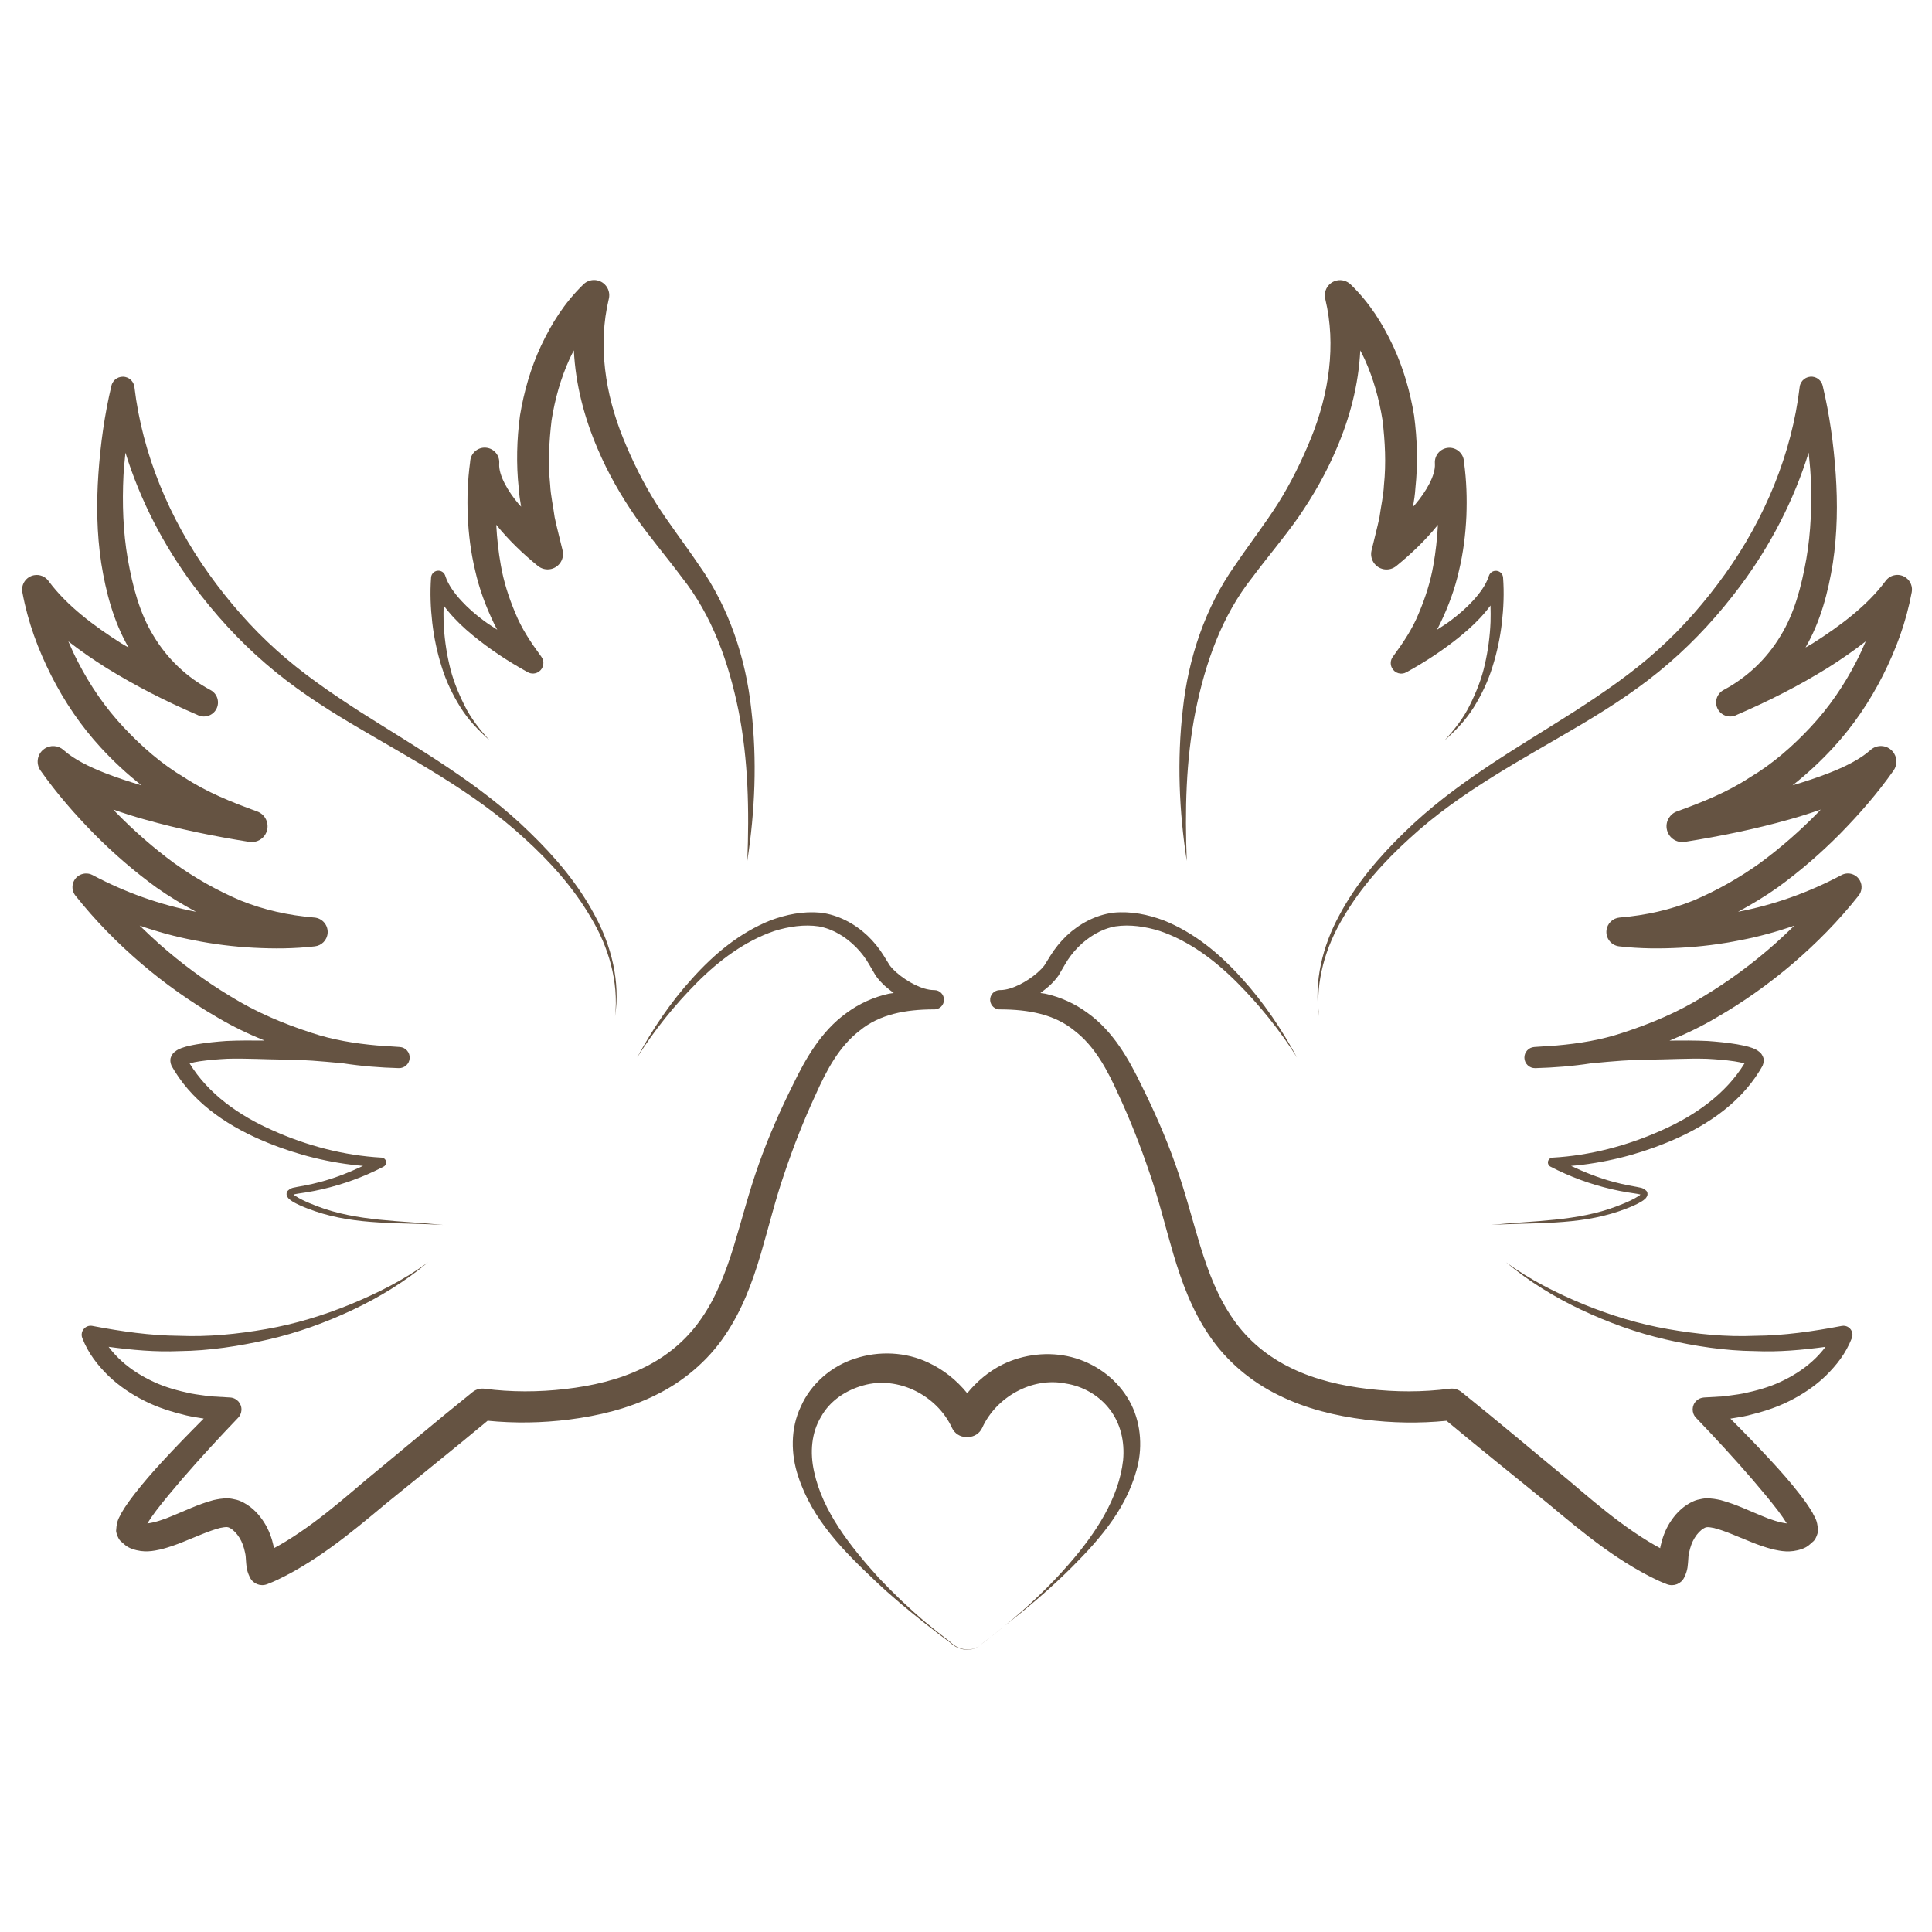
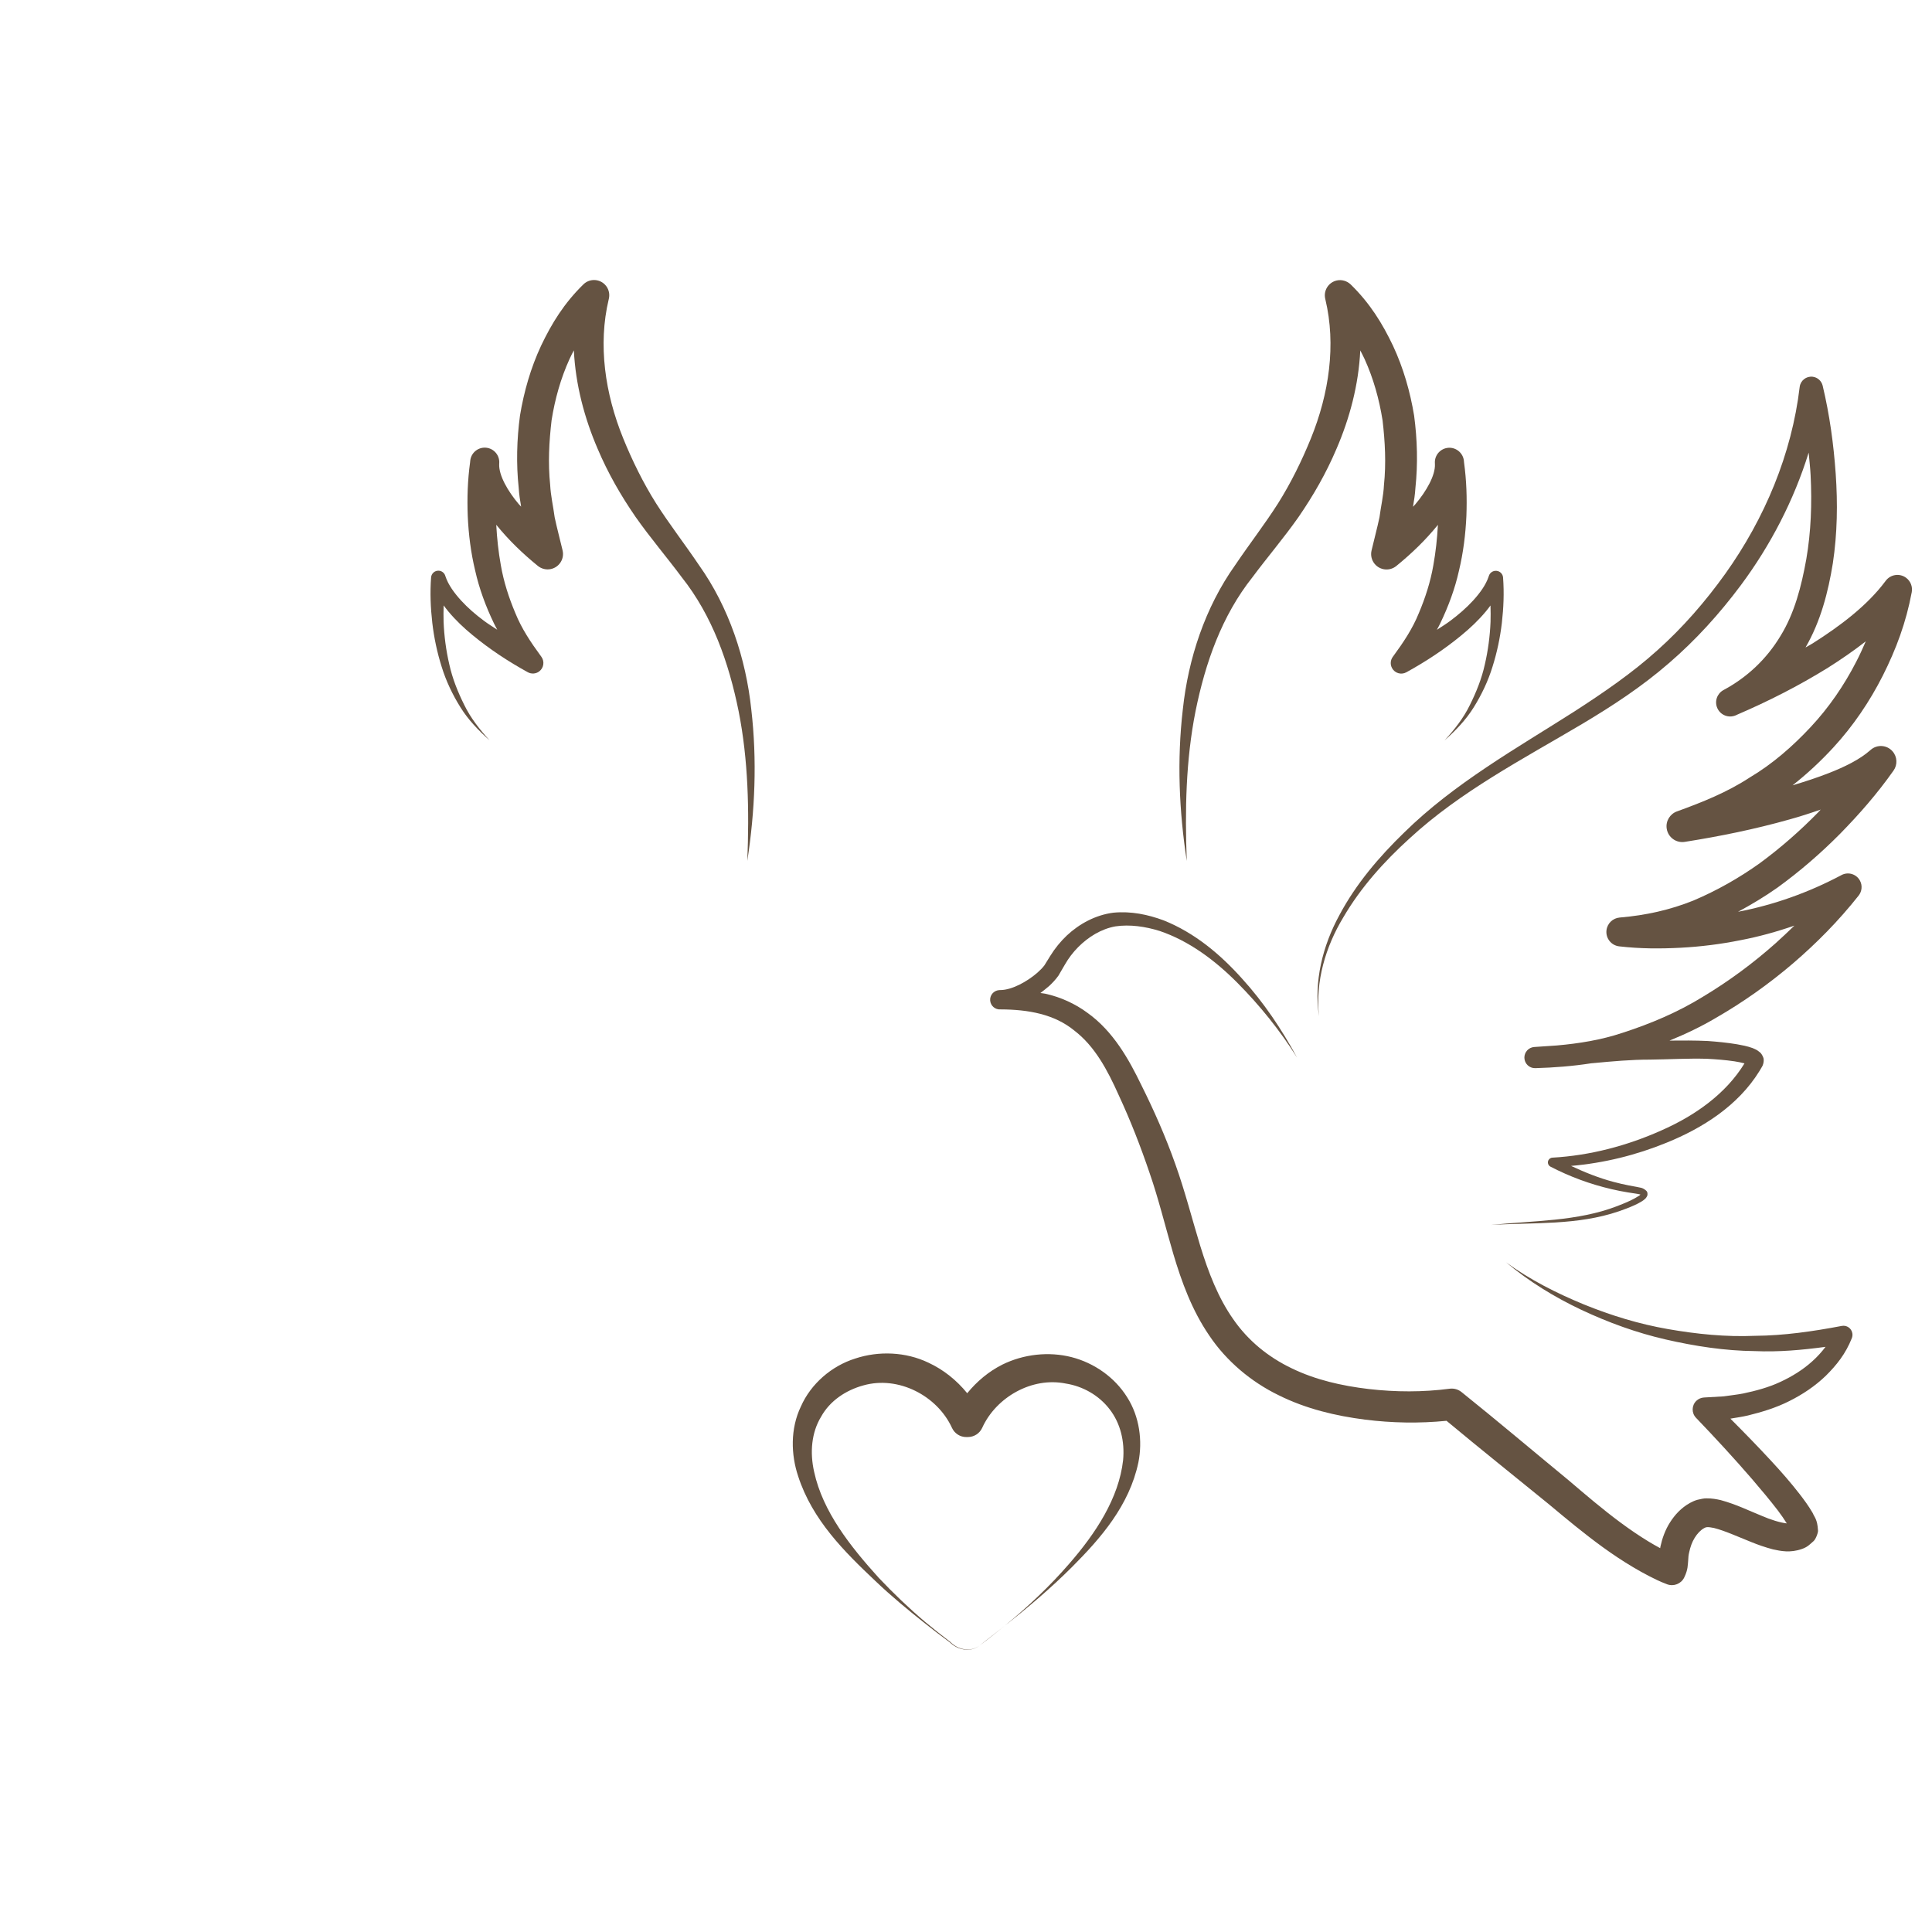
<svg xmlns="http://www.w3.org/2000/svg" width="1080" zoomAndPan="magnify" viewBox="0 0 810 810" height="1080" preserveAspectRatio="xMidYMid meet" version="1.0">
-   <path fill="#655342" d="M 421.105 681.73 C 417.602 684.484 414.184 687.363 410.57 689.969 C 414.141 687.309 417.652 684.555 421.105 681.73 Z M 421.105 681.73 " fill-opacity="1" fill-rule="nonzero" />
+   <path fill="#655342" d="M 421.105 681.73 C 417.602 684.484 414.184 687.363 410.57 689.969 Z M 421.105 681.73 " fill-opacity="1" fill-rule="nonzero" />
  <path fill="#655342" d="M 449.234 568.977 C 439.715 566.555 429.172 567.711 420.262 572.105 C 414.543 574.973 409.566 579.141 405.508 584.117 C 401.105 578.684 395.566 574.238 389.246 571.309 C 379.715 566.742 368.383 566.305 358.543 569.578 C 348.598 572.695 339.965 580.191 335.789 589.648 C 331.27 599.043 331.621 609.906 334.625 618.898 C 340.602 637.332 354.066 650.598 367.023 662.852 C 373.547 669.074 380.484 674.812 387.531 680.398 C 391.047 683.203 394.613 685.918 398.234 688.57 C 401.402 691.754 406.887 692.902 410.582 689.969 C 406.805 692.805 401.508 691.586 398.398 688.367 C 394.828 685.648 391.316 682.863 387.863 679.992 C 381.023 674.203 374.543 667.98 368.402 661.488 C 356.516 648.348 344.961 633.773 341.34 617.117 C 339.473 608.93 340.227 600.566 344.242 593.977 C 347.973 587.211 354.738 582.824 361.938 580.844 C 376.648 576.66 392.922 585.156 399.113 598.621 L 399.141 598.676 C 400.191 600.953 402.512 602.52 405.184 602.496 L 405.738 602.484 L 405.863 602.484 C 408.348 602.457 410.707 601.023 411.801 598.613 C 417.555 585.875 432.562 577.18 446.805 580.055 C 453.934 581.16 460.691 584.961 465.164 590.777 C 469.738 596.633 471.609 604.324 470.867 612.176 C 469.094 628.152 459.293 642.969 448.242 655.637 C 440.039 665.129 430.848 673.754 421.113 681.715 C 431.012 673.941 440.629 665.801 449.559 656.863 C 461.48 644.898 473.457 631.234 477.277 613.117 C 479.062 604.18 477.789 593.949 472.527 585.738 C 467.352 577.465 458.766 571.414 449.234 568.977 Z M 449.234 568.977 " fill-opacity="1" fill-rule="nonzero" />
-   <path fill="#655342" d="M 59.223 403.965 C 69.227 412.5 80.012 420.145 91.441 426.727 C 97.664 430.41 104.207 433.531 110.922 436.266 C 105.598 436.219 100.281 436.176 94.883 436.434 C 90.797 436.73 86.734 437.125 82.574 437.816 C 80.469 438.199 78.418 438.559 76.066 439.41 C 75.387 439.734 74.867 439.879 74.059 440.387 C 73.637 440.676 73.234 440.98 72.848 441.312 C 72.355 441.785 71.754 442.801 71.512 443.633 C 71.281 444.512 71.469 445.793 71.871 446.727 C 72.133 447.281 72.176 447.273 72.348 447.578 L 73.164 448.957 C 82.207 463.652 97.18 473 112.168 479.078 C 124.953 484.305 138.469 487.621 152.195 488.805 C 146.449 491.512 140.531 493.879 134.371 495.512 C 132.23 496.086 130.07 496.586 127.891 497.008 L 124.621 497.609 C 123.445 497.957 122.289 497.707 120.621 499.258 C 120.156 499.66 120.047 500.496 120.219 501.258 C 120.414 501.75 120.711 502.129 120.988 502.469 C 121.52 502.953 122.055 503.383 122.566 503.68 C 123.617 504.352 124.664 504.836 125.715 505.328 C 127.82 506.277 129.953 507.074 132.105 507.82 C 149.605 513.809 167.988 512.453 185.855 513.566 C 168.035 511.719 149.566 512.113 132.875 505.668 C 130.797 504.871 128.734 504.027 126.77 503.059 C 125.805 502.566 124.824 502.062 123.992 501.492 C 123.598 501.34 123.328 501.043 123.113 500.801 C 124 500.512 126.617 500.207 128.402 499.902 C 130.652 499.535 132.895 499.098 135.117 498.578 C 144.02 496.523 152.68 493.352 160.82 489.121 C 161.43 488.805 161.859 488.188 161.895 487.453 C 161.957 486.348 161.105 485.398 160.004 485.336 L 159.93 485.336 C 144.207 484.457 128.691 480.359 114.363 473.941 C 100.211 467.723 87.273 458.578 79.484 445.82 C 80.766 445.473 82.227 445.176 83.707 444.949 C 87.469 444.395 91.406 444.09 95.324 443.883 C 103.141 443.668 111.164 444.152 119.062 444.242 C 126.984 444.227 134.918 444.961 142.852 445.703 L 143.715 445.777 C 151.469 446.984 159.312 447.594 167.137 447.82 L 167.211 447.82 C 169.578 447.883 171.594 446.07 171.754 443.688 C 171.926 441.238 170.078 439.125 167.633 438.961 L 158.156 438.316 C 148.816 437.492 139.527 435.996 130.582 433 C 118.801 429.191 107.273 424.324 96.66 417.734 C 85.98 411.309 75.887 403.848 66.539 395.547 C 63.84 393.125 61.188 390.625 58.559 388.07 C 65.957 390.637 73.504 392.723 81.176 394.184 C 89.469 395.852 97.879 396.902 106.324 397.348 C 114.84 397.797 123.07 397.781 131.996 396.766 C 134.812 396.453 137.117 394.184 137.359 391.254 C 137.645 387.91 135.16 384.977 131.828 384.691 L 131.434 384.656 C 121.023 383.77 110.707 381.535 100.863 377.547 C 91.102 373.406 81.75 368.133 72.992 361.859 C 64.316 355.477 56.141 348.32 48.555 340.551 C 48.207 340.191 47.883 339.789 47.543 339.43 C 51.891 340.945 56.246 342.352 60.629 343.562 C 75.137 347.648 89.641 350.609 104.52 352.965 C 107.598 353.457 110.68 351.719 111.781 348.68 C 113.027 345.246 111.254 341.445 107.812 340.199 L 107.57 340.109 C 97.062 336.301 86.637 332.105 77.312 325.992 C 67.73 320.309 59.293 312.91 51.73 304.809 C 44.125 296.695 37.77 287.418 32.672 277.492 C 31.227 274.715 29.891 271.82 28.645 268.895 C 33.773 272.895 39.098 276.543 44.484 279.949 C 56.785 287.559 69.414 293.988 82.746 299.715 C 82.754 299.727 82.766 299.727 82.773 299.734 C 82.906 299.797 83.031 299.859 83.176 299.922 C 85.945 301.098 89.219 300.004 90.68 297.305 C 92.223 294.445 91.156 290.867 88.297 289.328 L 88.078 289.211 C 78.363 283.965 70.215 276.309 64.441 266.707 C 58.523 257.172 55.609 245.785 53.574 234.41 C 51.594 222.945 51.184 211.074 51.773 199.242 C 51.926 196.105 52.312 192.938 52.59 189.785 C 58.812 209.828 68.609 228.691 81.035 245.391 C 89.945 257.312 99.914 268.359 111.227 278.094 C 122.469 287.863 134.883 296.004 147.469 303.488 C 172.633 318.418 198.551 331.828 219.914 351.531 C 230.609 361.223 240.398 372.113 247.676 384.602 C 255.117 396.93 259.445 411.477 257.879 426.07 C 260.094 411.566 256.363 396.551 249.324 383.68 C 242.406 370.652 232.73 359.285 222.199 349.086 C 201.125 328.348 175.109 313.801 150.715 298.246 C 138.543 290.375 126.609 282.227 116.004 272.645 C 105.391 263.16 95.887 252.211 87.586 240.629 C 71.004 217.402 59.68 190.375 56.355 162.262 C 56.113 160.281 54.668 158.551 52.617 158.066 C 49.98 157.438 47.344 159.07 46.719 161.707 C 43.785 174.043 42.129 186.188 41.25 198.648 C 40.387 211.055 40.551 223.625 42.449 236.156 C 44.395 248.207 47.523 260.434 53.906 271.477 C 52.922 270.879 51.863 270.355 50.895 269.746 C 39.312 262.406 28.098 253.961 20.488 243.785 L 20.281 243.5 C 18.926 241.699 16.633 240.719 14.266 241.16 C 10.949 241.777 8.754 244.969 9.371 248.285 C 11.746 261.023 15.934 272.211 21.48 283.238 C 27.004 294.148 33.934 304.406 42.262 313.434 C 47.508 319.141 53.227 324.469 59.34 329.262 C 54.105 327.711 48.949 326.027 43.984 324.082 C 37.539 321.555 31.129 318.426 26.844 314.625 L 26.617 314.426 C 24.406 312.465 21.062 312.203 18.543 313.98 C 15.602 316.051 14.902 320.121 16.98 323.051 C 23.867 332.805 31.297 341.293 39.402 349.566 C 47.508 357.754 56.254 365.32 65.641 372.133 C 70.914 375.852 76.461 379.195 82.18 382.27 C 67.094 379.375 52.527 374.148 39.027 366.996 L 38.793 366.871 C 36.848 365.84 34.391 365.992 32.555 367.445 C 30.07 369.406 29.656 373.012 31.621 375.492 C 40.082 386.133 49.184 395.352 59.223 403.965 Z M 59.223 403.965 " fill-opacity="1" fill-rule="nonzero" />
-   <path fill="#655342" d="M 360.469 432.059 C 368.824 425.191 379.75 423.23 391.379 423.184 L 391.664 423.203 C 393.906 423.23 395.742 421.445 395.77 419.203 C 395.797 416.965 394.016 415.125 391.773 415.098 L 391.379 415.09 C 386.664 415.02 380.422 411.664 376.012 407.848 C 374.891 406.871 373.844 405.82 373.047 404.762 L 370.57 400.773 C 368.637 397.629 366.305 394.766 363.652 392.238 C 358.324 387.254 351.531 383.59 344.109 382.648 C 336.641 381.949 329.668 383.426 323.066 385.855 C 309.98 391.082 299.266 400.145 290.23 410.203 C 281.086 420.246 273.52 431.551 267.121 443.375 C 274.273 431.98 282.754 421.473 292.141 412.023 C 301.492 402.613 312.41 394.473 324.656 390.328 C 330.707 388.422 337.305 387.496 343.23 388.383 C 349.164 389.434 354.605 392.785 358.898 397.117 C 361.051 399.293 362.914 401.75 364.422 404.387 L 367.137 409.039 C 368.32 410.707 369.641 412.078 371 413.359 C 372.203 414.391 373.441 415.379 374.695 416.328 C 374.016 416.453 373.352 416.461 372.668 416.613 C 366.34 417.996 360.129 420.801 354.902 424.691 C 344.145 432.402 337.609 444.145 332.445 454.793 C 327.094 465.523 322.164 476.668 318.137 488.07 C 314.039 499.492 311.074 511.289 307.676 522.371 C 304.262 533.469 300.164 544.109 293.887 553.035 C 287.695 562.012 279.242 568.957 269.289 573.691 C 259.383 578.496 248.402 581.023 237.062 582.352 C 225.777 583.66 214.293 583.695 203.133 582.227 C 201.418 582.012 199.609 582.449 198.156 583.613 L 198.094 583.668 C 183.023 595.762 168.27 608.25 153.352 620.531 C 146.008 626.781 138.793 632.957 131.27 638.496 C 127.516 641.266 123.688 643.883 119.762 646.277 C 118.148 647.262 116.508 648.18 114.855 649.074 C 114.812 648.832 114.785 648.598 114.742 648.355 C 114.023 645.059 112.777 641.453 110.742 638.281 C 108.77 635.18 106.109 632.168 102.316 630.086 C 101.34 629.566 100.449 629.129 99.23 628.797 C 97.996 628.52 96.461 628.141 95.414 628.195 C 93.109 628.168 91.254 628.535 89.469 628.93 C 82.789 630.75 77.539 633.422 72.285 635.52 C 68.691 637.117 64.422 638.434 61.777 638.695 C 62.855 636.953 64.117 635.145 65.461 633.352 C 68.867 628.902 72.598 624.492 76.344 620.102 C 83.895 611.359 91.828 602.773 99.84 594.41 C 100.641 593.574 101.16 592.453 101.23 591.219 C 101.391 588.445 99.27 586.07 96.496 585.91 L 88.207 585.426 C 85.488 585.012 82.727 584.746 80.047 584.227 C 74.703 583.086 69.391 581.68 64.504 579.383 C 59.617 577.125 55.008 574.281 51.066 570.707 C 49.074 568.922 47.164 566.844 45.535 564.672 C 55.359 565.992 65.238 566.895 75.145 566.457 C 87.773 566.332 100.309 564.387 112.535 561.582 C 124.781 558.781 136.633 554.461 147.926 549.145 C 159.215 543.82 169.934 537.223 179.445 529.246 C 169.426 536.578 158.289 542.164 146.914 546.859 C 135.512 551.512 123.688 555.125 111.602 557.223 C 99.547 559.328 87.316 560.566 75.125 560.047 C 62.926 559.965 50.84 558.191 38.91 555.934 L 38.684 555.887 C 38.012 555.762 37.305 555.816 36.625 556.086 C 34.688 556.855 33.738 559.043 34.488 560.98 C 37.07 567.531 40.871 572.285 45.391 576.758 C 49.91 581.121 55.16 584.609 60.703 587.379 C 66.25 590.188 72.168 591.98 78.102 593.43 C 80.523 593.988 82.969 594.336 85.41 594.75 C 79.535 600.641 73.727 606.582 68.062 612.73 C 64.035 617.09 60.121 621.57 56.383 626.387 C 54.508 628.832 52.68 631.27 50.93 634.281 C 50.16 636.102 48.969 636.973 48.707 641.465 C 48.465 642.164 49.516 645.164 50.508 646.055 L 52.043 647.414 C 53.082 648.375 54.23 648.984 55.469 649.398 C 60.387 651.137 64.324 650.25 67.633 649.539 C 70.875 648.672 73.914 647.613 76.695 646.473 C 82.297 644.25 87.641 641.777 92.301 640.586 C 93.395 640.359 94.418 640.207 95.055 640.234 C 95.465 640.191 95.352 640.371 95.555 640.289 C 95.754 640.297 96.191 640.523 96.508 640.691 C 97.871 641.445 99.285 642.898 100.406 644.734 C 101.52 646.512 102.227 648.527 102.738 650.938 C 102.879 651.637 102.969 652.07 102.996 652.453 L 103.133 654.418 C 103.32 656.012 103.141 657.969 104.727 661.23 L 104.789 661.355 C 106.07 663.992 109.184 665.254 111.969 664.188 C 115.207 662.961 117.359 661.859 119.598 660.711 C 121.859 659.547 124.074 658.316 126.234 657.016 C 130.57 654.445 134.742 651.648 138.773 648.742 C 146.844 642.926 154.355 636.621 161.758 630.445 C 175.988 618.848 190.34 607.398 204.441 595.656 C 215.879 596.785 227.336 596.586 238.648 595.152 C 250.848 593.594 263.336 590.652 274.812 584.934 C 286.277 579.375 296.711 570.66 303.895 559.941 C 311.199 549.281 315.52 537.34 318.961 525.766 C 322.395 514.094 325.102 502.781 328.922 491.781 C 332.66 480.719 336.875 469.898 341.832 459.223 C 346.59 448.527 351.871 438.641 360.469 432.059 Z M 360.469 432.059 " fill-opacity="1" fill-rule="nonzero" />
  <path fill="#655342" d="M 185.156 279.5 C 186.996 285.5 189.719 291.207 193.012 296.488 C 196.309 301.805 200.684 306.312 205.254 310.383 C 201.098 305.848 197.305 301.016 194.641 295.539 C 191.945 290.125 189.684 284.496 188.383 278.586 C 187.012 272.715 186.223 266.727 185.98 260.719 C 185.891 258.434 185.945 256.121 186 253.828 C 186.645 254.695 187.301 255.547 187.98 256.363 C 191.066 260.066 194.516 263.312 198.129 266.277 C 205.371 272.25 213.012 277.27 221.277 281.832 C 222.738 282.637 224.594 282.574 226.02 281.527 C 227.98 280.082 228.41 277.324 226.969 275.352 L 226.691 274.965 C 222.566 269.344 218.668 263.527 216.051 257.02 C 213.332 250.59 211.172 243.895 209.973 236.957 C 208.969 231.371 208.359 225.703 208.055 220.012 C 213.324 226.492 219.027 231.988 225.508 237.27 C 227.004 238.48 229.047 239.027 231.066 238.551 C 234.535 237.734 236.695 234.258 235.871 230.789 L 235.754 230.285 C 234.695 225.812 233.496 221.355 232.543 216.867 C 231.953 212.34 230.887 207.84 230.66 203.293 C 229.719 194.211 230.203 185.141 231.254 176.203 C 232.66 167.32 235.082 158.621 238.793 150.492 C 239.332 149.281 239.977 148.09 240.594 146.887 C 241.285 161.258 245.051 175.379 250.57 188.172 C 254.867 198.316 260.234 207.668 266.477 216.73 C 272.742 225.641 279.637 233.684 285.812 241.992 C 298.641 258.164 305.551 277.781 309.676 298.199 C 313.734 318.66 314.148 339.84 313.316 360.926 C 316.531 340.047 317.457 318.66 314.973 297.375 C 312.723 276.211 305.668 254.652 293.027 236.891 C 287.012 227.973 280.531 219.645 275.047 211.004 C 269.668 202.461 265.059 193.082 261.266 183.742 C 253.656 164.988 250.66 144.539 255.207 125.5 L 255.27 125.223 C 255.746 123.176 255.199 120.938 253.621 119.32 C 251.156 116.805 247.121 116.758 244.602 119.215 C 236.496 127.129 231.309 135.574 226.844 144.953 C 222.512 154.25 219.672 164.152 218.012 174.203 C 216.66 184.289 216.398 194.488 217.465 204.504 C 217.629 207.176 218.031 209.801 218.48 212.418 C 218.172 212.062 217.805 211.738 217.512 211.379 C 212.883 205.91 209.047 199.23 209.289 194.516 L 209.316 194.059 C 209.461 190.957 207.227 188.195 204.09 187.738 C 200.754 187.254 197.664 189.57 197.18 192.914 C 197.152 193.117 197.152 193.309 197.125 193.512 L 197.098 193.512 C 197.09 193.594 197.105 193.664 197.098 193.746 C 196.031 201.547 195.824 208.789 196.102 216.301 C 196.445 224 197.402 231.711 199.223 239.25 C 200.918 246.816 203.641 254.176 207.012 261.188 C 207.453 262.145 207.98 263.07 208.473 264.012 C 206.609 262.766 204.664 261.598 202.891 260.262 C 199.402 257.672 196.121 254.84 193.289 251.738 C 190.492 248.645 187.98 245.273 186.781 241.699 L 186.664 241.34 C 186.285 240.211 185.266 239.359 184 239.27 C 182.324 239.141 180.863 240.406 180.738 242.082 C 180.254 248.629 180.531 254.812 181.238 261.098 C 181.965 267.355 183.266 273.523 185.156 279.5 Z M 185.156 279.5 " fill-opacity="1" fill-rule="nonzero" />
  <path fill="#655342" d="M 784.258 314.41 L 784.035 314.605 C 779.75 318.406 773.34 321.535 766.895 324.062 C 761.93 326.008 756.766 327.695 751.539 329.246 C 757.652 324.441 763.363 319.125 768.617 313.414 C 776.945 304.387 783.875 294.133 789.395 283.223 C 794.945 272.195 799.133 261.008 801.508 248.27 C 801.918 246.055 801.086 243.688 799.16 242.254 C 796.453 240.227 792.625 240.781 790.598 243.492 L 790.391 243.77 C 782.781 253.941 771.566 262.387 759.984 269.73 C 759.008 270.34 757.949 270.859 756.973 271.461 C 763.355 260.426 766.484 248.188 768.43 236.141 C 770.32 223.617 770.488 211.039 769.629 198.633 C 768.75 186.172 767.094 174.023 764.16 161.688 C 763.695 159.754 762.062 158.203 759.965 157.949 C 757.277 157.637 754.836 159.555 754.523 162.246 C 751.199 190.367 739.875 217.387 723.293 240.613 C 714.988 252.203 705.496 263.141 694.875 272.625 C 684.258 282.207 672.328 290.355 660.164 298.227 C 635.777 313.781 609.754 328.332 588.68 349.066 C 578.145 359.277 568.473 370.633 561.551 383.66 C 554.516 396.535 550.785 411.551 553 426.055 C 551.43 411.449 555.762 396.91 563.203 384.582 C 570.492 372.098 580.27 361.203 590.965 351.512 C 612.328 331.809 638.246 318.398 663.406 303.473 C 675.996 295.977 688.41 287.84 699.652 278.074 C 710.973 268.34 720.934 257.305 729.844 245.371 C 742.27 228.672 752.066 209.809 758.289 189.766 C 758.566 192.922 758.953 196.086 759.105 199.223 C 759.707 211.055 759.285 222.926 757.305 234.391 C 755.27 245.766 752.355 257.152 746.438 266.691 C 740.664 276.281 732.516 283.949 722.797 289.191 L 722.555 289.324 C 719.922 290.762 718.754 293.996 719.965 296.812 C 721.246 299.805 724.707 301.188 727.703 299.914 C 727.836 299.852 727.961 299.789 728.105 299.727 C 728.113 299.715 728.125 299.715 728.133 299.707 C 741.461 293.98 754.094 287.559 766.395 279.941 C 771.789 276.535 777.105 272.887 782.234 268.887 C 780.977 271.816 779.652 274.703 778.207 277.484 C 773.109 287.406 766.75 296.676 759.148 304.801 C 751.582 312.902 743.148 320.297 733.566 325.98 C 724.25 332.098 713.816 336.293 703.309 340.102 L 703.059 340.191 C 700.137 341.25 698.27 344.262 698.781 347.453 C 699.355 351.066 702.746 353.531 706.355 352.957 C 721.246 350.598 735.742 347.648 750.246 343.555 C 754.633 342.344 758.988 340.934 763.336 339.422 C 762.988 339.777 762.664 340.184 762.312 340.539 C 754.723 348.305 746.555 355.457 737.875 361.848 C 729.117 368.117 719.77 373.395 710.008 377.539 C 700.164 381.52 689.844 383.758 679.438 384.645 L 679.035 384.684 C 676.211 384.926 673.852 387.121 673.52 390.051 C 673.145 393.387 675.539 396.391 678.871 396.766 C 687.793 397.781 696.02 397.789 704.547 397.348 C 712.992 396.902 721.398 395.852 729.691 394.184 C 737.367 392.723 744.914 390.633 752.309 388.07 C 749.684 390.617 747.031 393.125 744.332 395.547 C 734.98 403.859 724.887 411.309 714.211 417.734 C 703.598 424.324 692.066 429.191 680.289 433 C 671.34 435.996 662.062 437.492 652.715 438.316 L 643.238 438.961 C 640.879 439.125 639.035 441.125 639.105 443.516 C 639.176 445.965 641.211 447.898 643.668 447.828 L 643.73 447.828 C 651.559 447.605 659.41 446.996 667.156 445.785 L 668.016 445.715 C 675.949 444.969 683.891 444.234 691.809 444.25 C 699.707 444.16 707.73 443.68 715.547 443.895 C 719.465 444.098 723.398 444.402 727.164 444.961 C 728.645 445.191 730.105 445.48 731.387 445.828 C 723.598 458.578 710.66 467.73 696.504 473.953 C 682.18 480.359 666.664 484.457 650.938 485.344 L 650.859 485.344 C 650.176 485.383 649.531 485.777 649.191 486.422 C 648.68 487.406 649.066 488.617 650.051 489.129 C 658.191 493.352 666.852 496.531 675.754 498.586 C 677.977 499.105 680.219 499.547 682.469 499.914 C 684.25 500.227 686.867 500.523 687.758 500.809 C 687.551 501.051 687.273 501.348 686.879 501.5 C 686.043 502.074 685.066 502.574 684.098 503.066 C 682.137 504.035 680.074 504.879 677.992 505.676 C 661.309 512.113 642.844 511.727 625.012 513.574 C 642.887 512.465 661.266 513.816 678.766 507.828 C 680.914 507.086 683.051 506.285 685.156 505.336 C 686.215 504.844 687.254 504.352 688.305 503.688 C 688.824 503.391 689.359 502.961 689.879 502.477 C 690.16 502.137 690.445 501.77 690.652 501.266 C 690.82 500.504 690.715 499.672 690.25 499.266 C 688.582 497.715 687.426 497.969 686.25 497.617 L 682.977 497.016 C 680.801 496.586 678.641 496.094 676.496 495.52 C 670.336 493.887 664.422 491.512 658.676 488.816 C 672.41 487.633 685.926 484.312 698.703 479.09 C 713.68 473.012 728.66 463.66 737.707 448.969 L 738.523 447.586 C 738.684 447.281 738.73 447.289 738.996 446.734 C 739.391 445.801 739.582 444.52 739.355 443.641 C 739.105 442.809 738.512 441.797 738.02 441.32 C 737.637 440.996 737.23 440.684 736.809 440.398 C 736.004 439.887 735.492 439.742 734.801 439.418 C 732.453 438.566 730.402 438.211 728.293 437.824 C 724.133 437.133 720.074 436.738 715.984 436.445 C 710.598 436.184 705.273 436.227 699.949 436.273 C 706.664 433.539 713.207 430.418 719.43 426.734 C 730.867 420.156 741.641 412.508 751.645 403.973 C 761.688 395.359 770.785 386.145 779.238 375.484 C 780.602 373.754 780.906 371.316 779.812 369.246 C 778.336 366.449 774.863 365.383 772.066 366.871 L 771.836 366.996 C 758.344 374.148 743.777 379.375 728.68 382.27 C 734.398 379.188 739.949 375.852 745.219 372.133 C 754.613 365.32 763.363 357.742 771.469 349.566 C 779.57 341.293 787.004 332.805 793.887 323.051 C 795.59 320.641 795.484 317.277 793.438 314.973 C 791.062 312.266 786.949 312.023 784.258 314.41 Z M 784.258 314.41 " fill-opacity="1" fill-rule="nonzero" />
  <path fill="#655342" d="M 772.191 555.898 L 771.988 555.934 C 760.047 558.191 747.961 559.965 735.77 560.047 C 723.578 560.574 711.352 559.328 699.293 557.223 C 687.211 555.125 675.383 551.512 663.98 546.859 C 652.605 542.164 641.48 536.578 631.449 529.246 C 640.969 537.223 651.684 543.812 662.969 549.145 C 674.266 554.461 686.117 558.781 698.359 561.582 C 710.578 564.387 723.121 566.332 735.754 566.457 C 745.656 566.895 755.535 566 765.363 564.672 C 763.73 566.844 761.828 568.922 759.832 570.707 C 755.887 574.281 751.277 577.125 746.395 579.383 C 741.5 581.68 736.191 583.094 730.848 584.227 C 728.16 584.754 725.398 585.012 722.691 585.426 L 714.398 585.91 C 713.25 585.98 712.105 586.438 711.207 587.301 C 709.199 589.219 709.137 592.41 711.055 594.41 C 719.07 602.773 727.004 611.359 734.551 620.102 C 738.297 624.492 742.027 628.895 745.434 633.352 C 746.789 635.145 748.051 636.965 749.117 638.691 C 746.484 638.426 742.207 637.105 738.613 635.52 C 733.352 633.422 728.098 630.75 721.426 628.93 C 719.652 628.535 717.797 628.168 715.484 628.195 C 714.434 628.141 712.902 628.52 711.664 628.797 C 710.445 629.137 709.559 629.578 708.582 630.086 C 704.789 632.168 702.125 635.18 700.152 638.281 C 698.117 641.453 696.871 645.059 696.156 648.355 C 696.102 648.598 696.082 648.832 696.039 649.074 C 694.391 648.18 692.75 647.262 691.137 646.277 C 687.207 643.883 683.383 641.266 679.625 638.496 C 672.105 632.957 664.887 626.781 657.547 620.531 C 642.629 608.25 627.871 595.762 612.805 583.668 L 612.723 583.605 C 611.379 582.531 609.613 581.984 607.766 582.227 C 596.605 583.695 585.121 583.66 573.836 582.352 C 562.492 581.016 551.512 578.496 541.605 573.691 C 531.664 568.957 523.203 562.012 517.008 553.035 C 510.734 544.109 506.637 533.477 503.219 522.367 C 499.824 511.289 496.855 499.492 492.758 488.07 C 488.734 476.676 483.805 465.523 478.449 454.793 C 473.289 444.145 466.742 432.391 455.996 424.691 C 450.77 420.801 444.555 417.996 438.227 416.613 C 437.547 416.461 436.875 416.453 436.199 416.328 C 437.457 415.375 438.684 414.391 439.895 413.359 C 441.258 412.078 442.566 410.707 443.758 409.039 L 446.473 404.387 C 447.98 401.75 449.844 399.293 451.996 397.117 C 456.289 392.785 461.73 389.434 467.668 388.383 C 473.594 387.496 480.191 388.422 486.242 390.328 C 498.488 394.473 509.398 402.609 518.754 412.023 C 528.141 421.473 536.621 431.98 543.777 443.375 C 537.375 431.551 529.809 420.246 520.664 410.203 C 511.629 400.145 500.918 391.082 487.828 385.855 C 481.223 383.426 474.254 381.938 466.789 382.648 C 459.367 383.598 452.57 387.254 447.246 392.238 C 444.594 394.766 442.262 397.629 440.324 400.773 L 437.852 404.762 C 437.051 405.812 436.004 406.859 434.883 407.848 C 430.473 411.664 424.223 415.02 419.52 415.09 L 419.113 415.098 L 418.836 415.117 C 416.605 415.305 414.945 417.258 415.133 419.492 C 415.324 421.723 417.277 423.383 419.508 423.195 C 431.137 423.238 442.055 425.203 450.418 432.07 C 459.016 438.656 464.285 448.547 469.074 459.25 C 474.031 469.926 478.234 480.754 481.984 491.809 C 485.801 502.809 488.508 514.121 491.941 525.793 C 495.387 537.367 499.707 549.309 507.012 559.965 C 514.191 570.68 524.617 579.402 536.094 584.961 C 547.566 590.68 560.055 593.621 572.258 595.18 C 583.57 596.605 595.027 596.812 606.465 595.68 C 620.566 607.434 634.918 618.871 649.145 630.473 C 656.551 636.641 664.062 642.941 672.129 648.77 C 676.164 651.684 680.332 654.473 684.672 657.043 C 686.832 658.344 689.055 659.562 691.305 660.738 C 693.547 661.883 695.699 662.996 698.934 664.215 C 701.68 665.246 704.824 664.047 706.125 661.355 L 706.168 661.258 C 707.754 657.992 707.578 656.039 707.766 654.445 L 707.898 652.48 C 707.926 652.094 708.016 651.664 708.16 650.965 C 708.672 648.555 709.379 646.539 710.488 644.762 C 711.609 642.926 713.027 641.473 714.391 640.719 C 714.695 640.551 715.145 640.324 715.34 640.316 C 715.547 640.398 715.43 640.219 715.844 640.262 C 716.477 640.234 717.5 640.398 718.594 640.613 C 723.254 641.797 728.598 644.277 734.203 646.5 C 736.98 647.641 740.02 648.699 743.266 649.566 C 746.562 650.277 750.5 651.152 755.43 649.426 C 756.668 649.012 757.812 648.395 758.855 647.441 L 760.387 646.082 C 761.371 645.184 762.422 642.191 762.188 641.488 C 761.938 637.008 760.738 636.137 759.965 634.309 C 758.219 631.297 756.387 628.852 754.516 626.41 C 750.777 621.59 746.859 617.117 742.824 612.758 C 737.152 606.609 731.352 600.664 725.48 594.777 C 727.918 594.363 730.375 594.016 732.785 593.457 C 738.719 592.004 744.637 590.211 750.184 587.406 C 755.727 584.637 760.977 581.148 765.496 576.785 C 770.016 572.301 773.816 567.559 776.398 561.008 C 776.648 560.371 776.73 559.645 776.594 558.926 C 776.211 556.855 774.238 555.512 772.191 555.898 Z M 772.191 555.898 " fill-opacity="1" fill-rule="nonzero" />
  <path fill="#655342" d="M 501.223 298.227 C 505.355 277.809 512.258 258.184 525.086 242.02 C 531.262 233.711 538.156 225.668 544.422 216.758 C 550.66 207.688 556.02 198.336 560.324 188.195 C 565.855 175.395 569.621 161.285 570.301 146.914 C 570.91 148.117 571.559 149.309 572.105 150.52 C 575.805 158.648 578.234 167.344 579.645 176.23 C 580.691 185.168 581.176 194.23 580.234 203.32 C 580.02 207.863 578.945 212.367 578.352 216.891 C 577.402 221.383 576.191 225.828 575.145 230.312 L 575.016 230.852 C 574.586 232.723 575 234.77 576.309 236.383 C 578.559 239.141 582.629 239.562 585.398 237.305 C 591.879 232.023 597.582 226.531 602.852 220.047 C 602.547 225.742 601.938 231.406 600.934 236.992 C 599.734 243.93 597.574 250.625 594.855 257.055 C 592.238 263.562 588.34 269.379 584.215 275 L 583.93 275.387 C 582.941 276.73 582.773 278.578 583.625 280.129 C 584.809 282.262 587.488 283.043 589.621 281.859 C 597.887 277.297 605.523 272.285 612.766 266.305 C 616.379 263.336 619.824 260.102 622.914 256.391 C 623.598 255.574 624.25 254.723 624.895 253.852 C 624.949 256.156 625.004 258.469 624.914 260.758 C 624.664 266.762 623.875 272.75 622.512 278.621 C 621.211 284.52 618.953 290.152 616.254 295.574 C 613.594 301.051 609.801 305.883 605.641 310.418 C 610.223 306.352 614.598 301.84 617.887 296.523 C 621.176 291.234 623.902 285.523 625.738 279.535 C 627.629 273.559 628.93 267.391 629.664 261.141 C 630.375 254.855 630.652 248.672 630.168 242.129 C 630.078 240.934 629.289 239.859 628.086 239.465 C 626.492 238.938 624.762 239.797 624.234 241.391 L 624.117 241.742 C 622.926 245.32 620.406 248.691 617.609 251.781 C 614.773 254.883 611.496 257.707 608.008 260.309 C 606.23 261.645 604.297 262.809 602.422 264.055 C 602.914 263.113 603.445 262.199 603.883 261.23 C 607.254 254.211 609.988 246.859 611.672 239.293 C 613.484 231.754 614.445 224.047 614.793 216.344 C 615.07 208.832 614.863 201.59 613.797 193.789 C 613.789 193.711 613.809 193.637 613.797 193.559 L 613.77 193.559 C 613.746 193.352 613.746 193.164 613.719 192.957 C 613.262 189.883 610.535 187.578 607.371 187.73 C 604.008 187.902 601.41 190.762 601.578 194.133 L 601.598 194.562 C 601.832 199.277 598.004 205.965 593.379 211.426 C 593.082 211.781 592.715 212.113 592.41 212.465 C 592.855 209.848 593.262 207.219 593.422 204.547 C 594.48 194.535 594.219 184.332 592.875 174.246 C 591.215 164.199 588.375 154.293 584.043 144.996 C 579.582 135.621 574.391 127.176 566.285 119.258 C 564.77 117.809 562.539 117.09 560.344 117.617 C 556.918 118.434 554.801 121.875 555.617 125.301 L 555.672 125.535 C 560.219 144.574 557.223 165.023 549.613 183.777 C 545.82 193.117 541.211 202.496 535.832 211.039 C 530.348 219.672 523.875 228.008 517.852 236.93 C 505.211 254.688 498.156 276.246 495.906 297.41 C 493.422 318.703 494.336 340.082 497.562 360.961 C 496.746 339.859 497.16 318.684 501.223 298.227 Z M 501.223 298.227 " fill-opacity="1" fill-rule="nonzero" />
</svg>